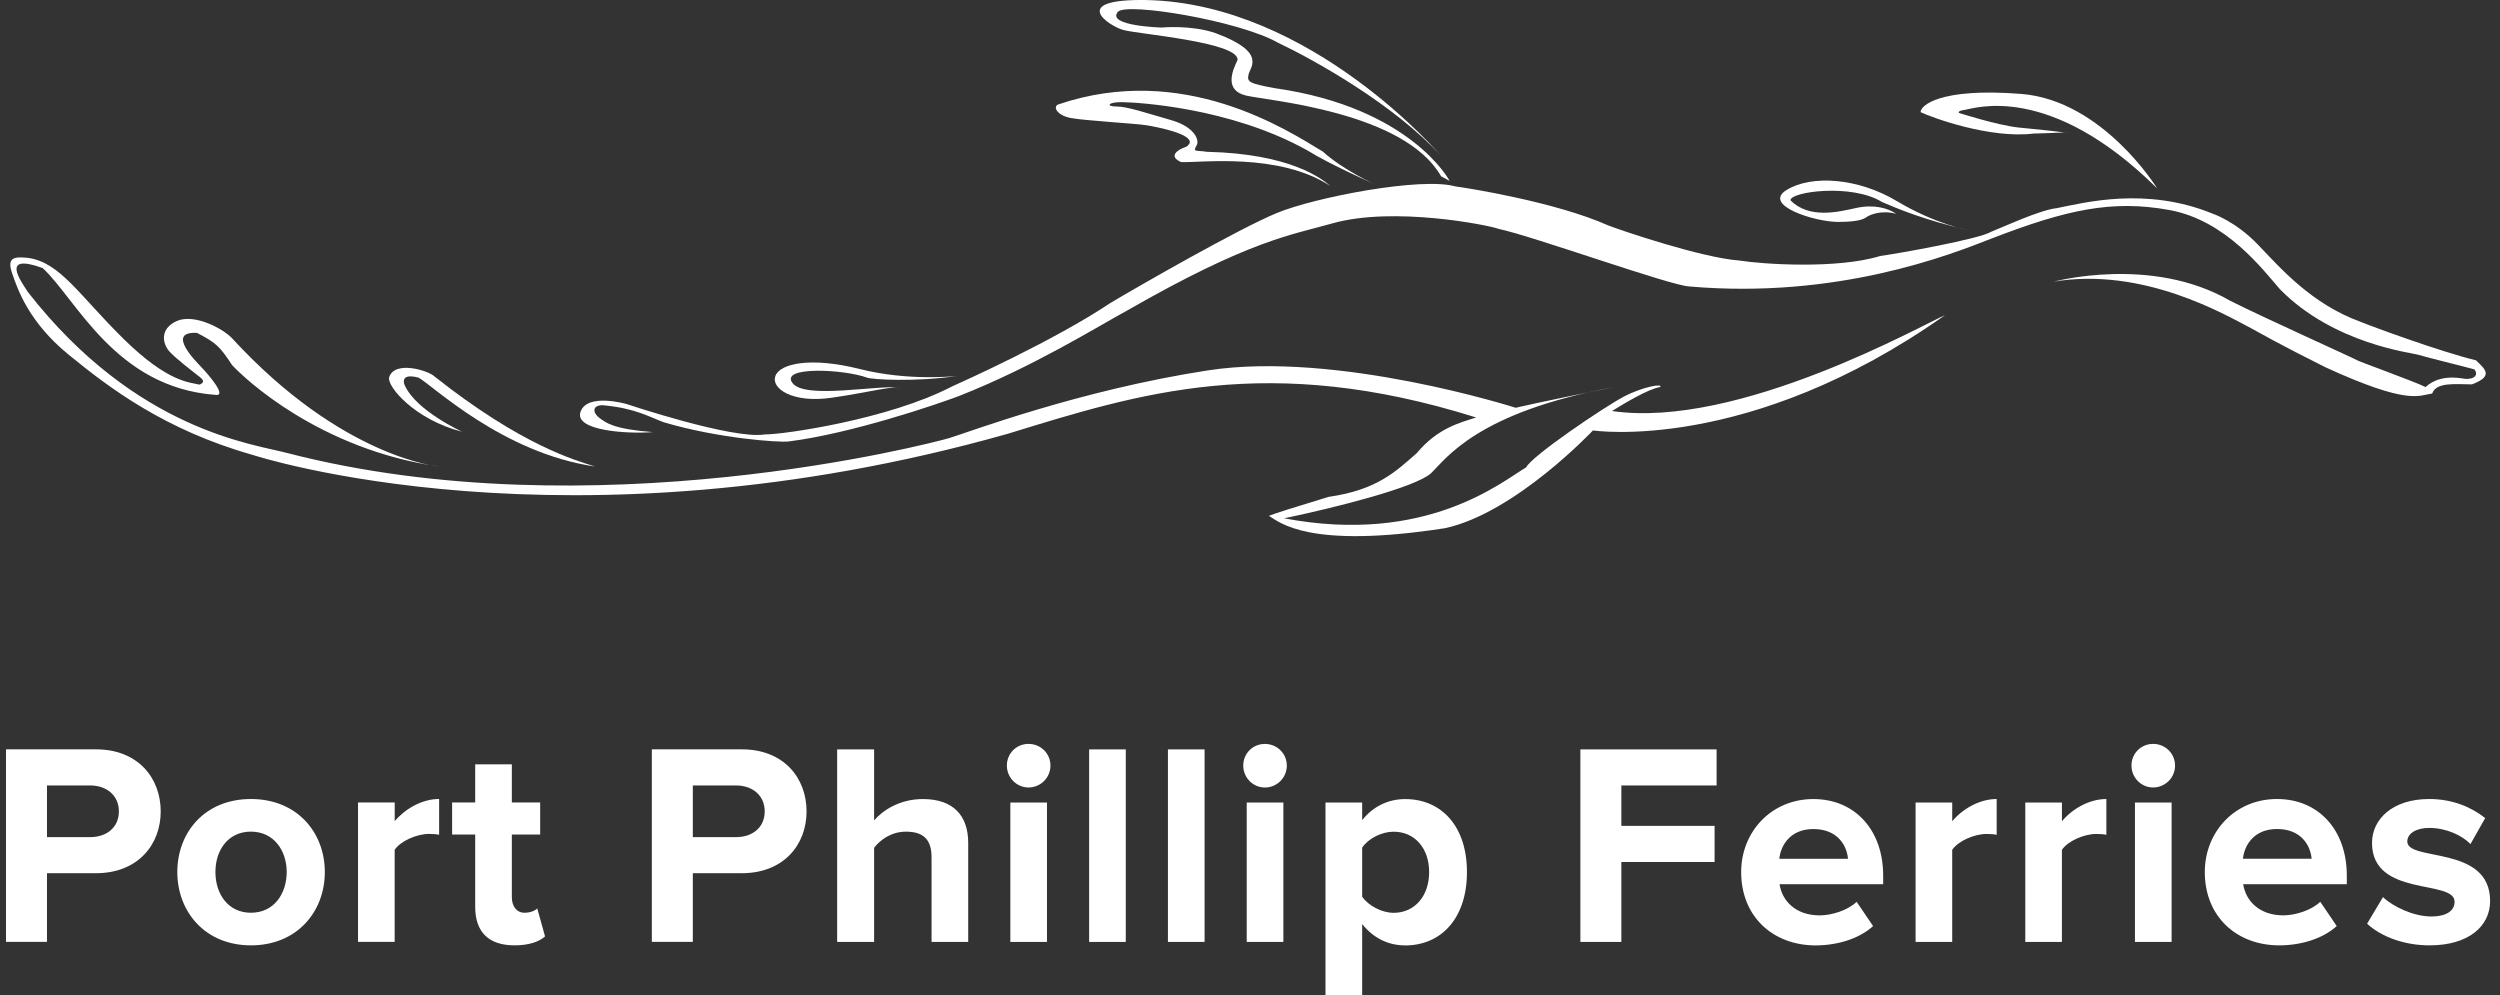
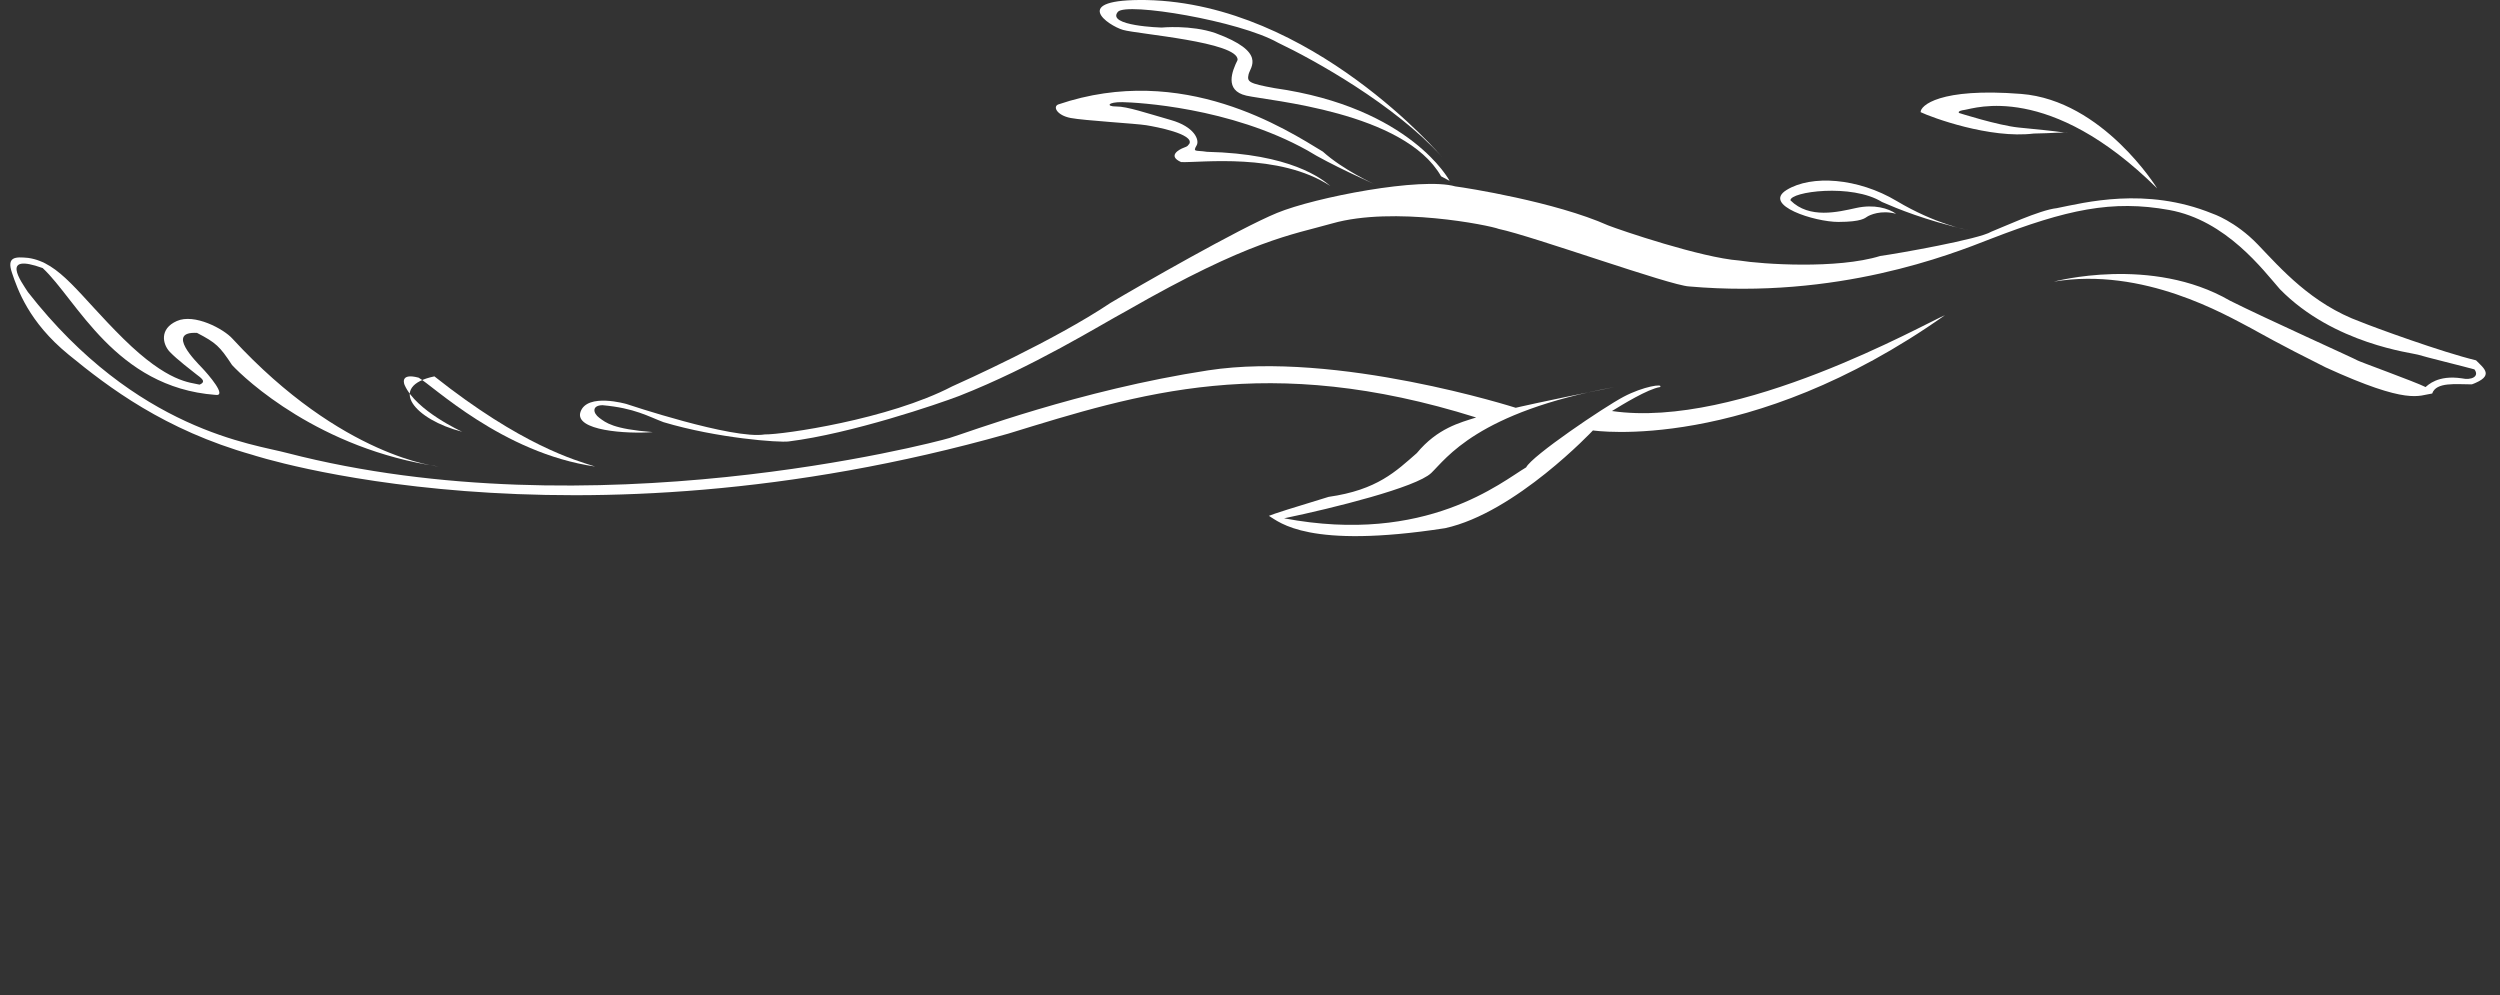
<svg xmlns="http://www.w3.org/2000/svg" width="201" height="80" viewBox="0 0 201 80" fill="none">
  <rect x="0" y="0" width="201" height="80" fill="#333333" stroke="none" />
  <g clip-path="url(#clip0_14_657)">
    <path d="M165.12 22.646C165.12 22.646 172.979 20.515 179.292 24.175C182.054 25.564 189.485 28.909 189.526 28.97C189.565 29.03 194.23 30.716 195.018 31.12C195.196 30.974 195.99 30.131 197.92 30.417C198.695 30.59 199.373 30.277 198.945 29.7C198.313 29.516 194.818 28.659 194.403 28.516C193.988 28.374 187.645 27.679 183.309 23.255C181.953 21.712 178.984 17.708 174.401 16.882C169.821 16.055 166.186 16.832 160.038 19.21C156.808 20.476 147.725 24.071 135.807 23.03C134.272 22.956 123.242 18.983 120.502 18.406C119.757 18.112 112.052 16.561 107.121 17.961C103.902 18.878 100.539 19.271 90.59 24.985C88.344 26.196 83.118 29.472 77.124 31.831C75.441 32.476 68.442 34.865 63.397 35.494C62.642 35.59 57.702 35.244 53.344 33.942C52.139 33.492 51.043 32.811 48.443 32.578C47.575 32.589 47.663 33.209 48.185 33.594C48.704 33.975 49.261 34.492 52.485 34.742C50.42 34.901 46.131 34.634 46.677 33.102C47.221 31.57 50.365 32.481 50.365 32.481C50.365 32.481 58.929 35.356 61.489 34.928C62.933 34.947 71.445 33.728 76.545 31.07C77.319 30.724 84.777 27.377 89.289 24.351C91.565 22.997 99.605 18.381 102.67 17.121C105.734 15.858 114.299 14.21 117.006 14.987C117.871 15.094 125.049 16.228 129.291 18.12C130.247 18.497 136.782 20.721 139.836 20.946C141.667 21.242 147.711 21.652 151.168 20.581C152.588 20.386 159.145 19.227 160.095 18.631C160.974 18.291 163.986 16.882 165.362 16.736C167.556 16.302 172.515 14.987 177.87 17.168C177.87 17.168 179.718 17.769 181.544 19.674C183.37 21.58 185.844 24.439 189.801 25.878C190.861 26.314 196.366 28.324 199.074 28.97C199.722 29.631 200.587 30.216 198.739 30.903C197.47 30.903 195.872 30.689 195.548 31.639C194.45 31.787 193.675 32.6 186.983 29.538C183.156 27.63 181.588 26.712 180.964 26.377C178.952 25.331 172.337 21.435 165.115 22.646" fill="white" />
-     <path d="M37.163 34.714C37.163 34.714 33.442 33.025 32.536 30.966C32.536 30.966 32.055 29.942 33.651 30.362C34.752 30.955 40.384 36.428 47.85 37.51C46.235 36.999 41.943 35.818 34.925 30.26C34.463 29.802 31.723 28.942 31.286 30.337C31.102 31.062 33.335 33.742 37.163 34.714" fill="white" />
+     <path d="M37.163 34.714C37.163 34.714 33.442 33.025 32.536 30.966C32.536 30.966 32.055 29.942 33.651 30.362C34.752 30.955 40.384 36.428 47.85 37.51C46.235 36.999 41.943 35.818 34.925 30.26C31.102 31.062 33.335 33.742 37.163 34.714" fill="white" />
    <path d="M35.276 37.509C35.276 37.509 27.533 36.831 18.696 27.237C17.985 26.441 15.623 25.18 14.212 25.812C12.801 26.441 13.067 27.679 13.657 28.297C14.251 28.917 15.415 29.799 15.775 30.087C16.137 30.373 16.651 30.672 16.044 30.925C15.286 30.732 13.528 30.785 9.928 27.24C6.329 23.695 4.843 21.105 2.265 20.735C1.257 20.641 0.513 20.614 0.963 21.934C1.411 23.255 2.298 25.886 5.519 28.516C8.737 31.15 13.221 34.566 20.297 36.57C20.297 36.57 45.593 44.901 81.054 34.868C91.582 31.633 101.923 28.299 118.684 33.566C117.388 33.978 115.573 34.426 113.911 36.43C112.239 37.888 110.729 39.393 106.821 39.948C103.988 40.807 102.389 41.315 102.019 41.474C102.897 41.996 105.19 44.166 116.185 42.466C121.847 41.233 128.072 34.607 128.072 34.607C128.072 34.607 140.566 36.504 156.375 25.342C154.716 26.031 139.753 34.525 129.602 33.047C130.434 32.536 132.488 31.271 133.468 31.12C133.773 30.815 132.125 31.062 130.538 31.899C128.951 32.737 123.162 36.65 122.704 37.575C120.76 38.718 114.7 43.839 103.241 41.672C107.209 40.848 113.867 39.184 115.07 38.031C116.276 36.878 118.758 33.138 129.802 31.12C123.723 32.336 121.864 32.786 121.864 32.786C121.864 32.786 107.483 28.184 97.131 29.777C86.779 31.367 77.775 34.785 76.333 35.217C74.894 35.648 47.586 42.754 23.114 36.428C20.429 35.7 10.977 34.665 2.245 23.483C1.682 22.61 -0.015 20.306 3.432 21.553C6.164 24.087 9.267 31.142 17.315 31.748C18.312 31.902 16.733 30.093 16.244 29.576C15.755 29.063 13.306 26.627 15.841 26.765C17.375 27.564 17.664 27.838 18.655 29.346C19.69 30.471 25.701 36.12 35.273 37.509" fill="white" />
-     <path d="M76.907 30.23C76.907 30.23 73.096 30.669 69.139 29.673C65.182 28.676 62.73 29.222 62.346 30.216C61.961 31.21 63.675 32.443 66.874 31.977C70.073 31.51 71.734 30.999 72.492 31.194C70.891 30.856 64.732 32.172 63.713 30.793C62.694 29.412 67.892 29.695 69.691 30.356C70.114 30.524 73.609 30.719 76.907 30.233" fill="white" />
    <path d="M115.938 12.618C115.938 12.618 105.492 0.288 92.183 0.003C85.908 -0.099 89.105 2.057 90.285 2.403C91.466 2.749 99.575 3.364 99.504 4.816C99.067 5.701 98.411 7.277 100.206 7.689C102 8.103 112.901 8.979 115.864 14.175L116.55 14.543C116.55 14.543 113.456 8.647 102.483 7.087C100.377 6.706 100.253 6.574 100.385 5.981C100.517 5.39 101.876 4.188 97.713 2.658C95.75 1.985 93.388 2.216 93.388 2.216C93.388 2.216 88.918 2.09 89.879 0.95C90.571 0.162 99.638 1.675 102.738 3.427C105.687 4.83 112.124 8.405 115.938 12.615" fill="white" />
    <path d="M110.493 14.803C110.493 14.803 107.961 13.645 106.357 12.189C103.471 10.443 95.126 4.978 85.076 8.4C84.634 8.581 84.98 9.273 86.076 9.485C87.171 9.696 91.323 9.932 92.153 10.067C92.982 10.201 95.964 10.77 95.635 11.539C95.464 11.742 95.53 11.747 95.176 11.876C94.822 12.005 93.83 12.53 94.962 13.032C96.532 13.093 102.84 12.25 106.956 14.952C106.28 14.375 103.776 12.36 97.04 12.206C96.126 12.06 95.876 12.263 96.217 11.673C96.442 11.267 96.06 10.193 94.127 9.647C92.194 9.097 90.612 8.554 89.755 8.562C88.899 8.57 89.052 8.191 90.239 8.213C91.425 8.235 98.872 8.622 105.1 12.085C106.882 13.2 110.493 14.801 110.493 14.801" fill="white" />
    <path d="M158.176 18.488C158.176 18.488 155.611 18.022 152.497 16.163C149.383 14.301 145.641 14.043 143.644 15.273C141.651 16.5 145.923 17.849 147.81 17.843C149.696 17.838 149.946 17.527 150.13 17.415C150.311 17.299 151.226 16.857 152.451 17.192C151.83 16.747 150.679 16.404 149.23 16.723C147.78 17.041 145.476 17.623 143.952 16.108C143.916 15.413 148.884 14.732 151.311 16.239C152.602 16.802 154.721 17.678 158.176 18.491" fill="white" />
    <path d="M173.432 15.141C173.432 15.141 169.08 8.068 162.501 7.551C155.919 7.032 154.386 8.512 154.419 9.018C155.29 9.438 159.985 11.173 163.519 10.737C165.074 10.717 165.919 10.597 166.274 10.693C164.645 10.467 163.926 10.424 162.275 10.251C160.628 10.078 157.514 9.086 157.514 9.086C157.514 9.086 157.286 8.924 157.997 8.828C158.708 8.729 164.763 6.568 173.432 15.144" fill="white" />
-     <path d="M195.331 76.007C198.442 76.007 200.205 74.5 200.205 72.435C200.205 67.91 193.546 69.302 193.546 67.654C193.546 67.028 194.241 66.564 195.309 66.564C196.679 66.564 197.956 67.168 198.626 67.863L199.81 65.773C198.695 64.892 197.187 64.241 195.306 64.241C192.335 64.241 190.71 65.889 190.71 67.767C190.71 72.177 197.349 70.669 197.349 72.501C197.349 73.195 196.745 73.684 195.468 73.684C194.076 73.684 192.429 72.918 191.591 72.13L190.314 74.266C191.498 75.357 193.379 76.007 195.326 76.007M185.858 69.044H180.333C180.448 67.929 181.239 66.652 183.07 66.652C185.02 66.652 185.761 67.975 185.855 69.044M183.254 76.007C184.995 76.007 186.758 75.475 187.873 74.453L186.55 72.504C185.83 73.198 184.531 73.594 183.578 73.594C181.676 73.594 180.561 72.457 180.352 71.087H188.683V70.392C188.683 66.748 186.431 64.241 183.068 64.241C179.704 64.241 177.266 66.863 177.266 70.112C177.266 73.709 179.841 76.007 183.252 76.007M174.597 64.521H171.65V75.73H174.597V64.521ZM173.111 63.313C174.086 63.313 174.874 62.525 174.874 61.55C174.874 60.575 174.083 59.809 173.111 59.809C172.139 59.809 171.37 60.575 171.37 61.55C171.37 62.525 172.158 63.313 173.111 63.313ZM165.777 75.73V68.327C166.263 67.608 167.564 67.05 168.539 67.05C168.888 67.05 169.143 67.072 169.352 67.119V64.241C167.96 64.241 166.589 65.054 165.779 66.029V64.521H162.833V75.73H165.779H165.777ZM156.957 75.73V68.327C157.443 67.608 158.744 67.05 159.719 67.05C160.068 67.05 160.323 67.072 160.532 67.119V64.241C159.14 64.241 157.769 65.054 156.959 66.029V64.521H154.013V75.73H156.959H156.957ZM148.579 69.046H143.057C143.172 67.932 143.963 66.655 145.794 66.655C147.744 66.655 148.485 67.978 148.579 69.046ZM145.978 76.01C147.719 76.01 149.482 75.477 150.597 74.456L149.274 72.506C148.554 73.201 147.255 73.596 146.302 73.596C144.399 73.596 143.285 72.46 143.076 71.089H151.407V70.395C151.407 66.751 149.155 64.244 145.792 64.244C142.428 64.244 139.99 66.866 139.99 70.115C139.99 73.712 142.565 76.01 145.976 76.01M130.357 75.733V69.305H137.853V66.402H130.357V63.154H138.015V60.251H127.062V75.73H130.357V75.733ZM112.047 73.391C111.094 73.391 110.004 72.808 109.518 72.092V68.146C110.029 67.402 111.097 66.869 112.047 66.869C113.741 66.869 114.903 68.192 114.903 70.117C114.903 72.042 113.741 73.391 112.047 73.391ZM112.975 76.013C115.853 76.013 117.942 73.855 117.942 70.117C117.942 66.38 115.853 64.246 112.975 64.246C111.605 64.246 110.375 64.851 109.518 65.941V64.524H106.569V80.003H109.518V74.294C110.446 75.455 111.651 76.01 112.975 76.01M103.183 64.524H100.237V75.733H103.183V64.524ZM101.697 63.316C102.672 63.316 103.46 62.528 103.46 61.553C103.46 60.578 102.672 59.812 101.697 59.812C100.723 59.812 99.957 60.578 99.957 61.553C99.957 62.528 100.745 63.316 101.697 63.316ZM96.848 60.251H93.902V75.73H96.848V60.251ZM90.513 60.251H87.567V75.73H90.513V60.251ZM84.178 64.521H81.232V75.73H84.178V64.521ZM82.693 63.313C83.668 63.313 84.456 62.525 84.456 61.55C84.456 60.575 83.668 59.809 82.693 59.809C81.718 59.809 80.952 60.575 80.952 61.55C80.952 62.525 81.74 63.313 82.693 63.313ZM77.844 75.73V67.769C77.844 65.589 76.66 64.244 74.2 64.244C72.365 64.244 70.998 65.125 70.278 65.96V60.251H67.307V75.73H70.278V68.165C70.765 67.517 71.671 66.866 72.832 66.866C74.084 66.866 74.897 67.352 74.897 68.909V75.733H77.846L77.844 75.73ZM59.185 67.305H55.703V63.151H59.185C60.484 63.151 61.483 63.939 61.483 65.238C61.483 66.537 60.484 67.305 59.185 67.305ZM55.703 75.73V70.205H59.649C62.991 70.205 64.847 67.932 64.847 65.238C64.847 62.544 63.013 60.248 59.649 60.248H52.408V75.727H55.703V75.73ZM41.361 76.007C42.591 76.007 43.379 75.683 43.822 75.288L43.195 73.036C43.033 73.22 42.616 73.385 42.174 73.385C41.526 73.385 41.152 72.852 41.152 72.13V67.094H43.429V64.518H41.152V61.454H38.206V64.518H36.35V67.094H38.206V72.918C38.206 74.936 39.296 76.005 41.361 76.005M31.731 75.727V68.324C32.217 67.605 33.519 67.047 34.493 67.047C34.842 67.047 35.098 67.069 35.306 67.116V64.238C33.914 64.238 32.544 65.051 31.734 66.026V64.518H28.785V75.727H31.734H31.731ZM20.174 73.385C18.342 73.385 17.32 71.877 17.32 70.112C17.32 68.346 18.342 66.863 20.174 66.863C22.005 66.863 23.051 68.371 23.051 70.112C23.051 71.853 22.03 73.385 20.174 73.385ZM20.174 76.007C23.889 76.007 26.116 73.292 26.116 70.112C26.116 66.932 23.889 64.241 20.174 64.241C16.458 64.241 14.256 66.932 14.256 70.112C14.256 73.292 16.483 76.007 20.174 76.007ZM7.248 67.305H3.778V63.151H7.259C8.558 63.151 9.558 63.939 9.558 65.238C9.558 66.537 8.558 67.305 7.259 67.305M3.778 75.73V70.205H7.723C11.065 70.205 12.921 67.932 12.921 65.238C12.921 62.544 11.087 60.248 7.723 60.248H0.482V75.727H3.778V75.73Z" fill="white" />
  </g>
  <defs>
    <clipPath id="clip0_14_657">
      <rect width="199.72" height="80" fill="white" transform="translate(0.482)" />
    </clipPath>
  </defs>
</svg>